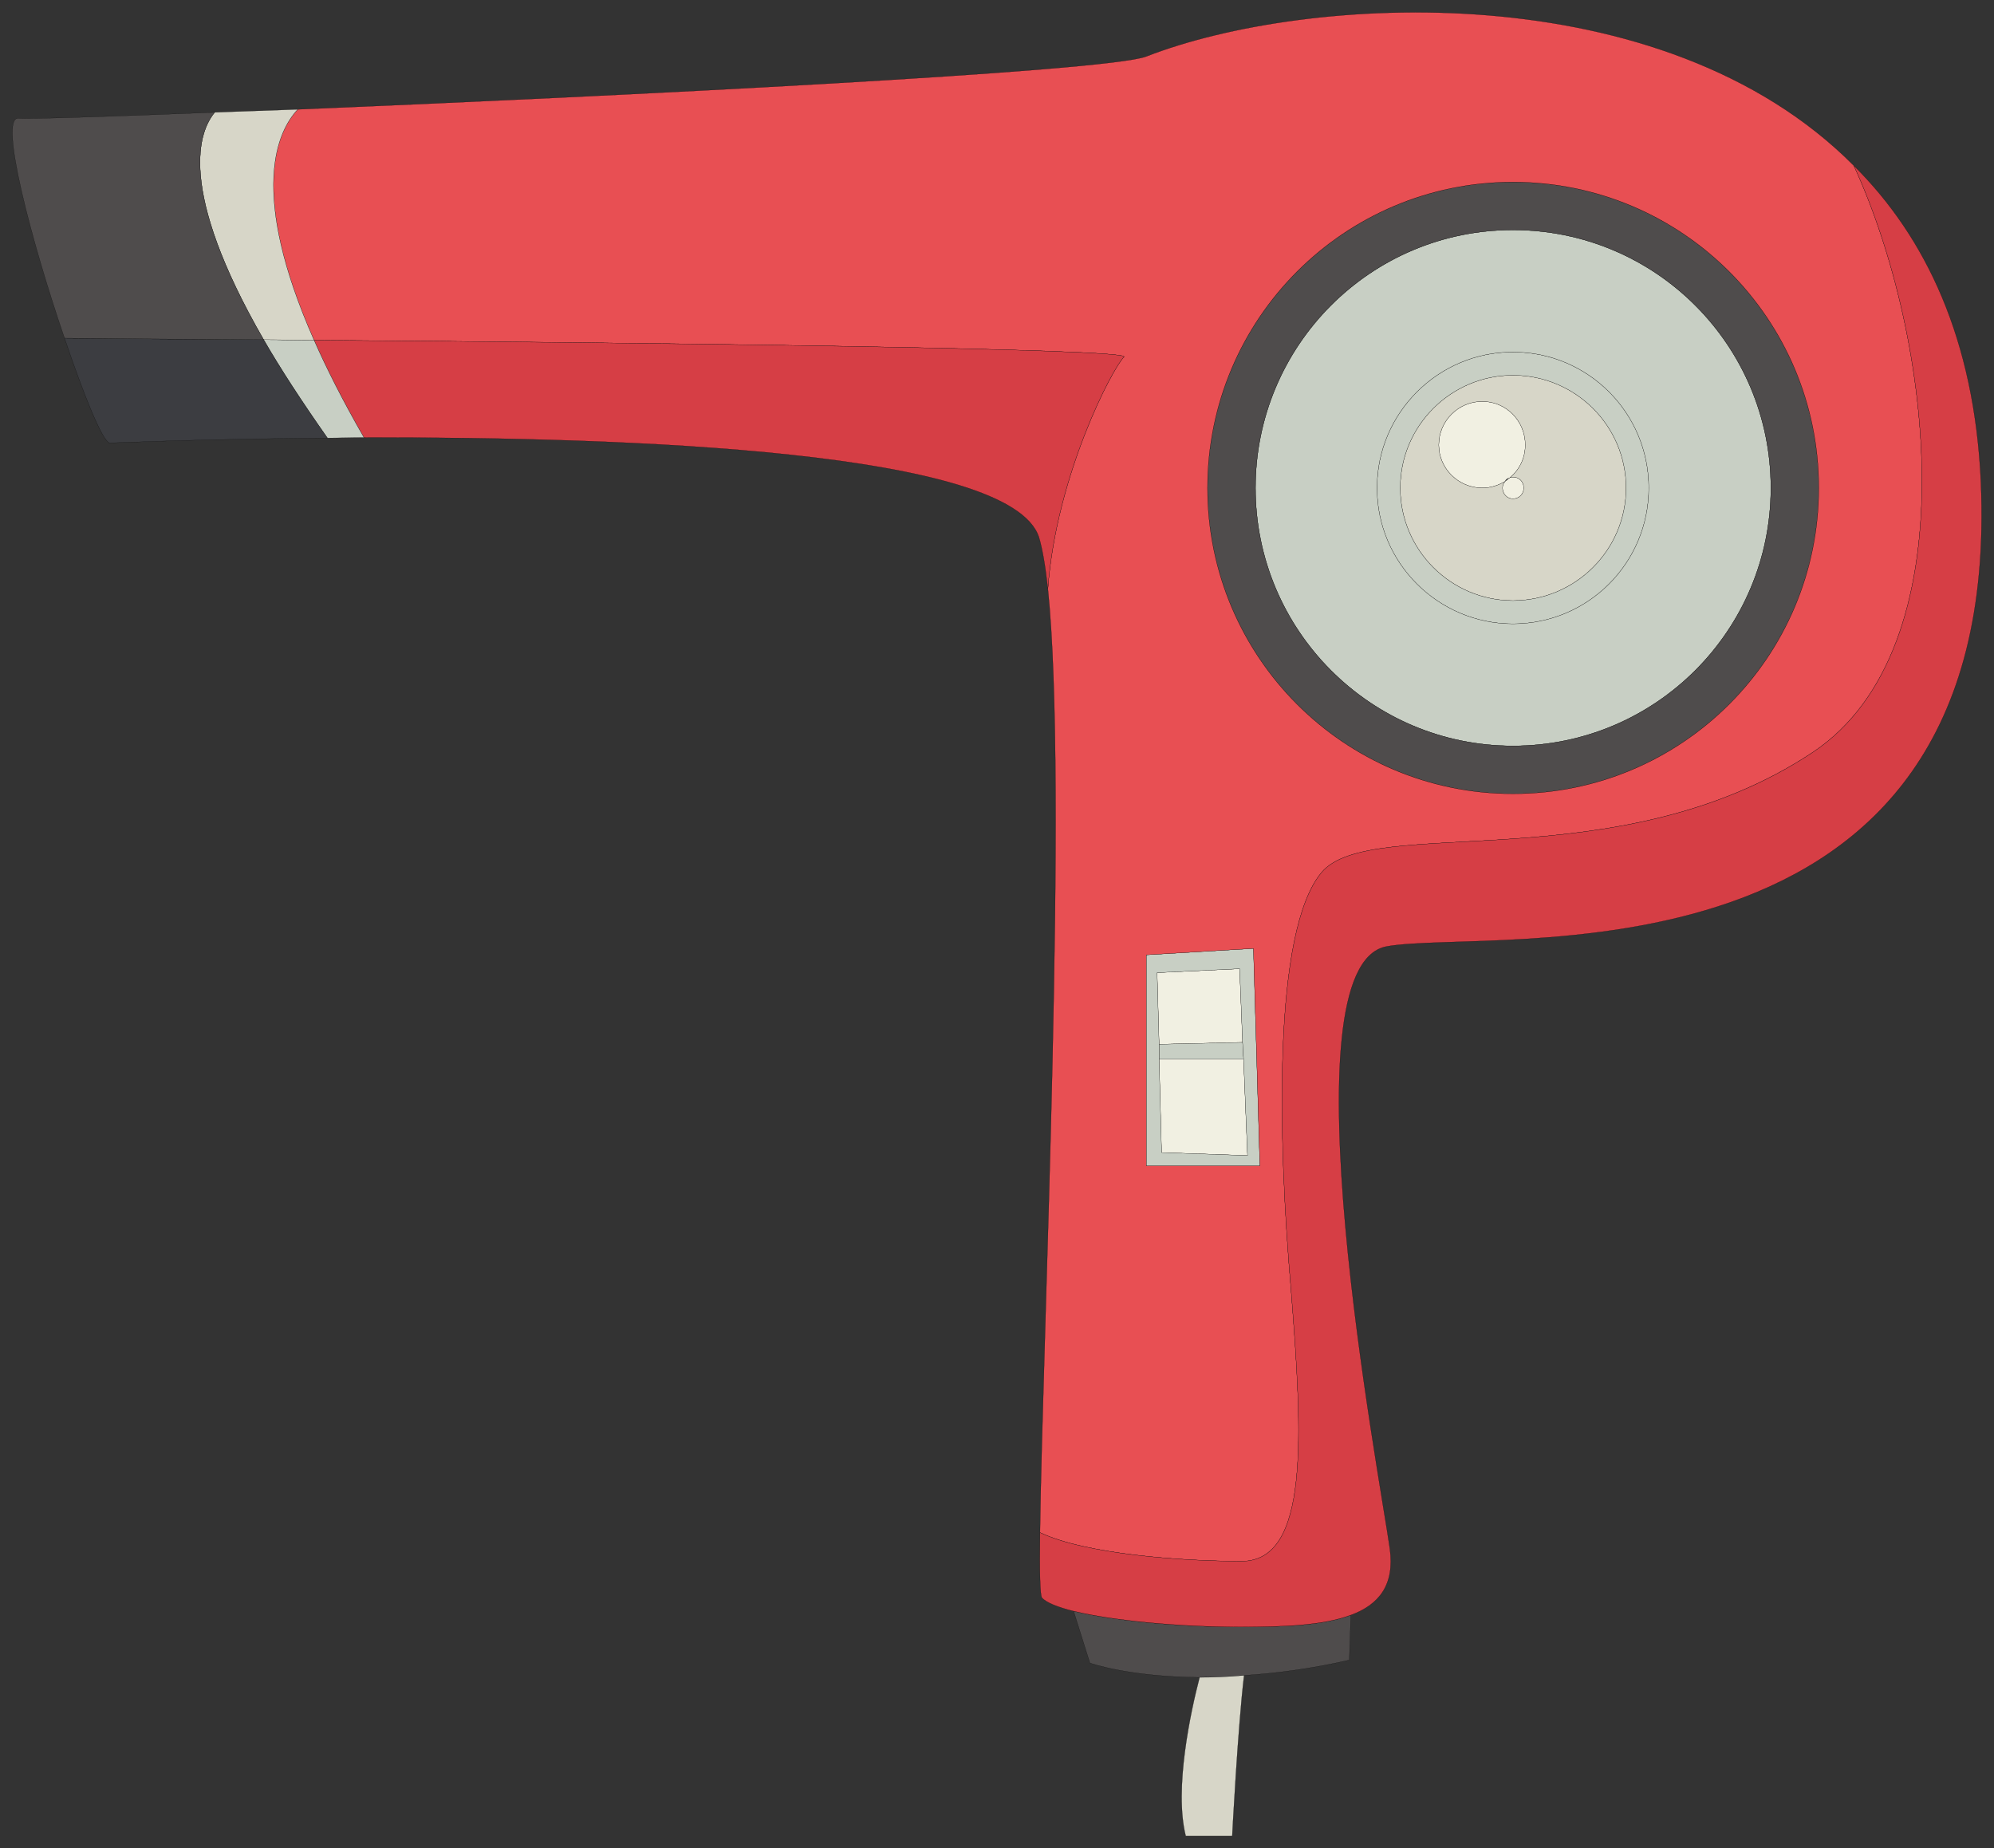
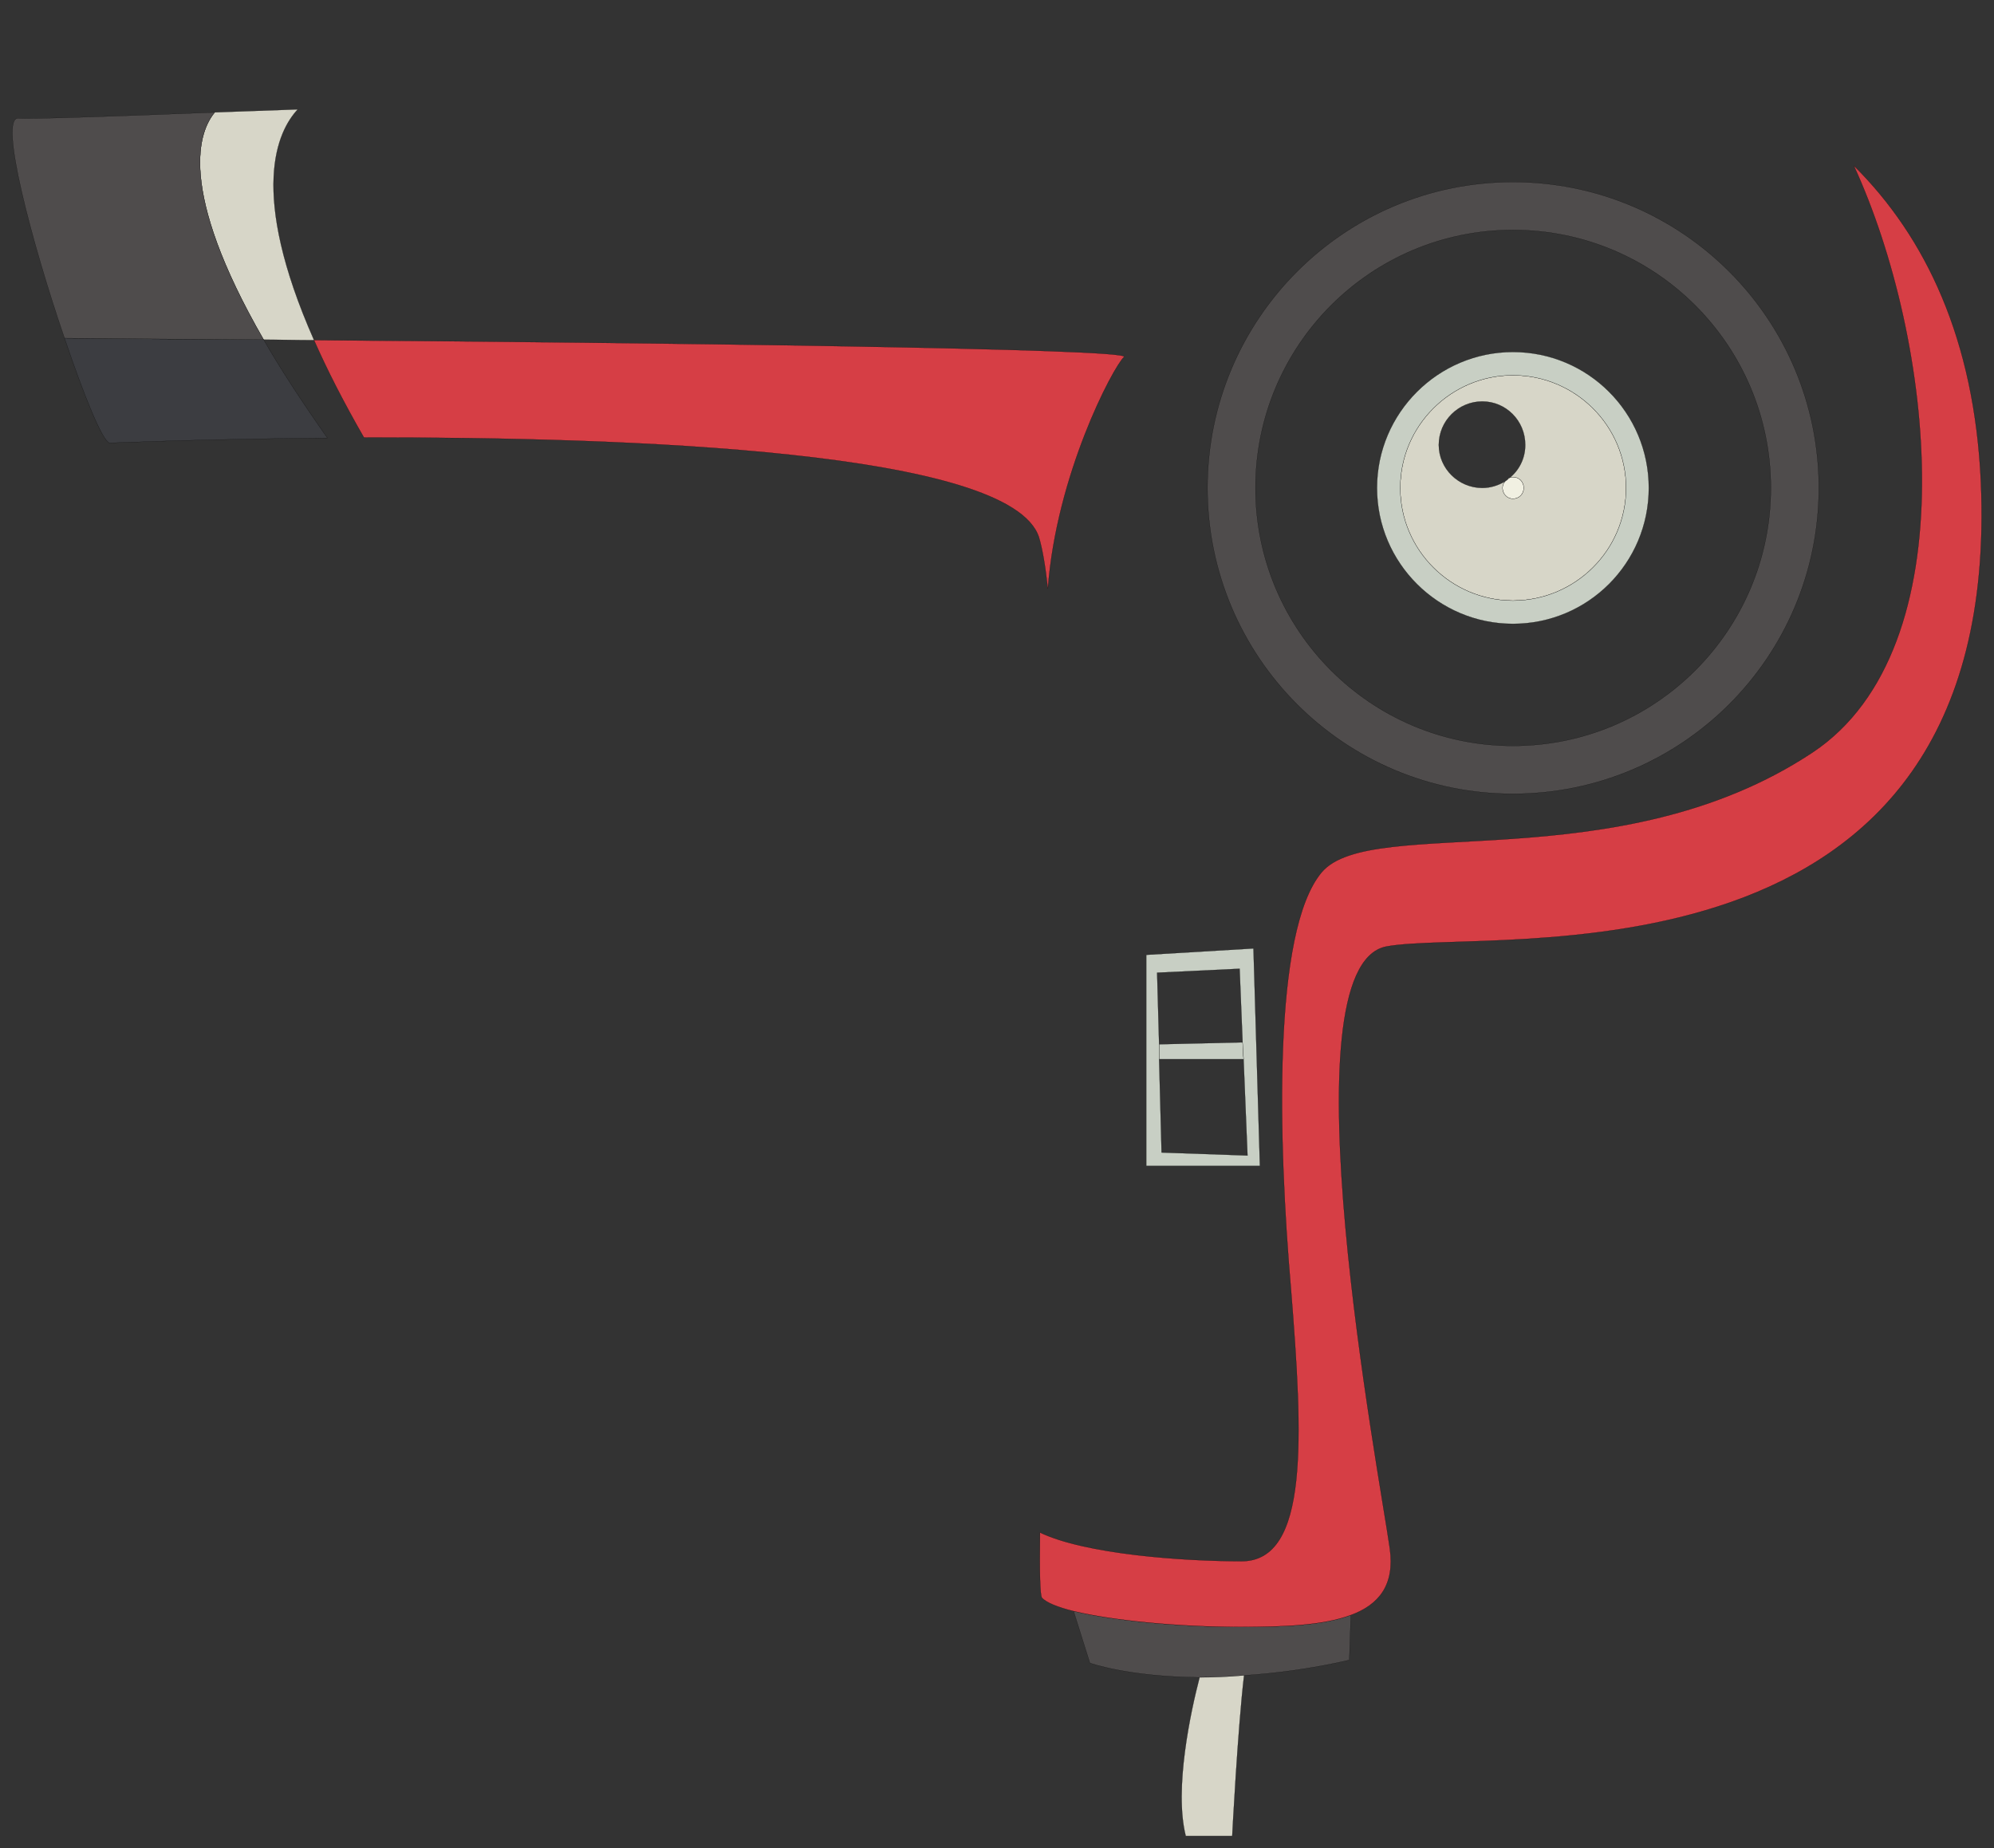
<svg xmlns="http://www.w3.org/2000/svg" width="810.063" height="750.915" viewBox="0 0 810.063 750.915">
  <rect x="0" y="0" width="810.063" height="750.915" fill="#333333" stroke="none" />
  <g stroke-width=".337" stroke="#000">
    <path d="M614.627 193.796c2.604 0 4.405 2.011 4.405 4.432 0 2.394-1.801 4.392-4.405 4.392-2.42 0-4.222-1.998-4.222-4.392 0-1.012.394-2.011.999-2.62.606-.394 1.197-.8 1.605-1.406 0 0 0-.21.211 0 .395-.406.79-.406 1.407-.406" fill="#f1f0e2" stroke-width=".063" />
-     <path d="M602.17 163.083c9.628 0 17.469 7.825 17.469 17.678 0 5.406-2.408 10.233-6.419 13.441-.211-.21-.211 0-.211 0-.803.211-1.409.79-1.605 1.407-2.803 1.607-5.813 2.619-9.234 2.619-9.642 0-17.665-7.84-17.665-17.467 0-9.853 8.023-17.678 17.665-17.678" fill="#f1f0e2" stroke-width=".063" />
    <path d="M619.639 180.761c0-9.853-7.84-17.678-17.47-17.678-9.64 0-17.664 7.825-17.664 17.678 0 9.627 8.023 17.467 17.665 17.467 3.421 0 6.431-1.012 9.234-2.62-.605.609-1 1.608-1 2.62 0 2.394 1.802 4.392 4.223 4.392 2.604 0 4.405-1.998 4.405-4.392 0-2.42-1.801-4.432-4.405-4.432-.617 0-1.012 0-1.407.406 4.011-3.208 6.419-8.035 6.419-13.441zm-5.012 63.241c-25.097 0-45.774-20.493-45.774-45.774 0-25.309 20.677-45.775 45.774-45.775 25.28 0 45.97 20.466 45.97 45.775 0 25.28-20.69 45.774-45.97 45.774" fill="#d7d6c8" stroke-width=".063" />
    <path d="M614.627 143.01c30.502 0 55.192 24.7 55.192 55.218 0 30.515-24.69 55.206-55.192 55.206-30.319 0-55.218-24.691-55.218-55.206 0-30.517 24.9-55.218 55.218-55.218zm-45.774 55.218c0 25.28 20.677 45.774 45.774 45.774 25.28 0 45.97-20.493 45.97-45.774 0-25.309-20.69-45.775-45.97-45.775-25.097 0-45.774 20.466-45.774 45.775" fill="#c8cfc4" stroke-width=".063" />
-     <path d="M669.819 198.228c0-30.517-24.69-55.218-55.192-55.218-30.319 0-55.218 24.7-55.218 55.218 0 30.515 24.9 55.206 55.218 55.206 30.502 0 55.192-24.691 55.192-55.206zM614.627 303.02c-57.835 0-104.595-46.998-104.595-104.793 0-57.835 46.76-104.807 104.595-104.807 58.005 0 104.78 46.972 104.78 104.807 0 57.795-46.775 104.793-104.78 104.793" fill="#c8cfc4" stroke-width=".063" />
-     <path d="M471.886 468.23l-1-37.935h34.318l1.605 39.156-34.923-1.222M470.07 395.161l33.528-1.605 1.21 29.91c-6.221.21-27.91.605-33.923.79l-.815-29.095" fill="#f1f0e2" stroke-width=".063" />
    <path d="M510.032 198.228c0 57.795 46.76 104.793 104.595 104.793 58.005 0 104.78-46.998 104.78-104.793 0-57.835-46.775-104.807-104.78-104.807-57.835 0-104.595 46.972-104.595 104.807zM614.627 322.49c-68.464 0-124.077-55.602-124.077-124.262S546.163 73.955 614.627 73.955c68.648 0 124.26 55.612 124.26 124.273 0 68.66-55.612 124.262-124.26 124.262M548.163 674.41c-15.851 3.616-30.108 5.417-42.763 6.233-6.615.59-12.64.802-18.058.802-28.912-.211-44.566-5.84-44.566-5.84l-6.628-21.072c15.665 3.815 42.76 6.432 67.66 6.432 17.667 0 33.714-.605 44.96-4.827l-.605 18.271" fill="#4f4c4c" stroke-width=".063" />
    <path d="M500.587 745.884H481.71c-4.813-19.074 2.013-50.588 5.631-64.439 5.418 0 11.443-.211 18.058-.802-2.604 22.072-4.813 65.24-4.813 65.24" fill="#d7d6c8" stroke-width=".063" />
    <path d="M505.204 430.295h-34.319v-6.039c6.013-.185 27.702-.58 33.924-.79l.395 6.829" fill="#c8cfc4" stroke-width=".063" />
    <path d="M509.216 385.321l2.615 88.339h-46.167v-85.733l43.552-2.606zm-39.146 9.84l.815 29.095v6.039l1.001 37.934 34.923 1.222-1.605-39.156-.395-6.828-1.21-29.91-33.53 1.604" fill="#c8cfc4" stroke-width=".063" />
-     <path d="M511.831 473.66l-2.615-88.339-43.552 2.606v85.733h46.167zM614.627 73.955c-68.464 0-124.077 55.612-124.077 124.273 0 68.66 55.613 124.262 124.077 124.262 68.648 0 124.26-55.602 124.26-124.262S683.275 73.955 614.627 73.955zm-188.923 165.22c3.407-46.181 26.295-89.733 30.925-94.165 3.404-3.422-193.738-5.814-329.047-6.815-26.702-60.426-14.85-84.92-6.63-93.756 130.495-5.422 328.44-15.258 344.712-21.493 64.833-25.28 209.574-34.109 287.468 44.379 32.528 70.673 46.774 195.932-16.653 238.287-79.104 52.6-179.477 24.901-199.55 48.786-20.084 23.9-17.665 109.227-12.455 169.455 4.826 60.218 7.43 110.411-20.073 110.411-23.887 0-63.44-2.815-81.905-11.654.999-77.684 11.443-304.74 3.208-383.434" fill="#e84f53" stroke-width=".063" />
    <path d="M504.401 634.264c27.503 0 24.9-50.193 20.073-110.411-5.21-60.228-7.629-145.554 12.455-169.455 20.073-23.885 120.446 3.815 199.55-48.786 63.427-42.355 49.181-167.614 16.653-238.287 29.32 29.108 48.996 70.673 51.602 128.482C813.966 407 605.591 376.694 563.224 384.521c-42.159 8.023-2.618 215.597 1.406 244.718 2.013 14.654-4.418 22.69-15.861 26.9-11.247 4.221-27.294 4.826-44.961 4.826-24.9 0-51.995-2.617-67.66-6.432-6.63-1.592-11.247-3.603-12.852-5.406-.8-1.012-.999-10.64-.8-26.517 18.465 8.839 58.018 11.654 81.905 11.654M422.086 218.299c-11.232-35.145-166.416-40.761-274.235-40.563-8.418-14.653-15.048-27.703-20.269-39.541 135.309 1 332.451 3.393 329.047 6.815-4.63 4.432-27.518 47.984-30.925 94.166-.999-9.04-2.21-16.259-3.618-20.877" fill="#d63e45" stroke-width=".063" />
-     <path d="M147.851 177.736c-5.21 0-10.036.196-14.85.196-10.43-14.85-19.073-28.096-25.9-39.934 6.63 0 13.457.197 20.481.197 5.221 11.838 11.851 24.888 20.27 39.541" fill="#c8cfc4" stroke-width=".063" />
    <path d="M120.952 44.439c-8.22 8.837-20.072 33.33 6.63 93.756-7.024 0-13.85-.197-20.48-.197-35.527-61.65-26.097-84.932-19.862-92.35 10.628-.396 21.874-.815 33.712-1.21" fill="#d7d6c8" stroke-width=".063" />
    <path d="M107.102 137.998c6.826 11.838 15.468 25.085 25.9 39.934-51.194.408-88.537 2.025-88.537 2.025-3-1.012-10.431-19.48-18.257-42.578 18.06.212 46.972.395 80.894.62" fill="#3c3d41" stroke-width=".063" />
    <path d="M87.24 45.647c-6.235 7.42-15.665 30.7 19.862 92.351-33.922-.224-62.834-.407-80.894-.619C12.948 98.656-.704 47.254 7.53 48.055c3.42.394 34.938-.605 79.711-2.408" fill="#4f4c4c" stroke-width=".063" />
  </g>
</svg>